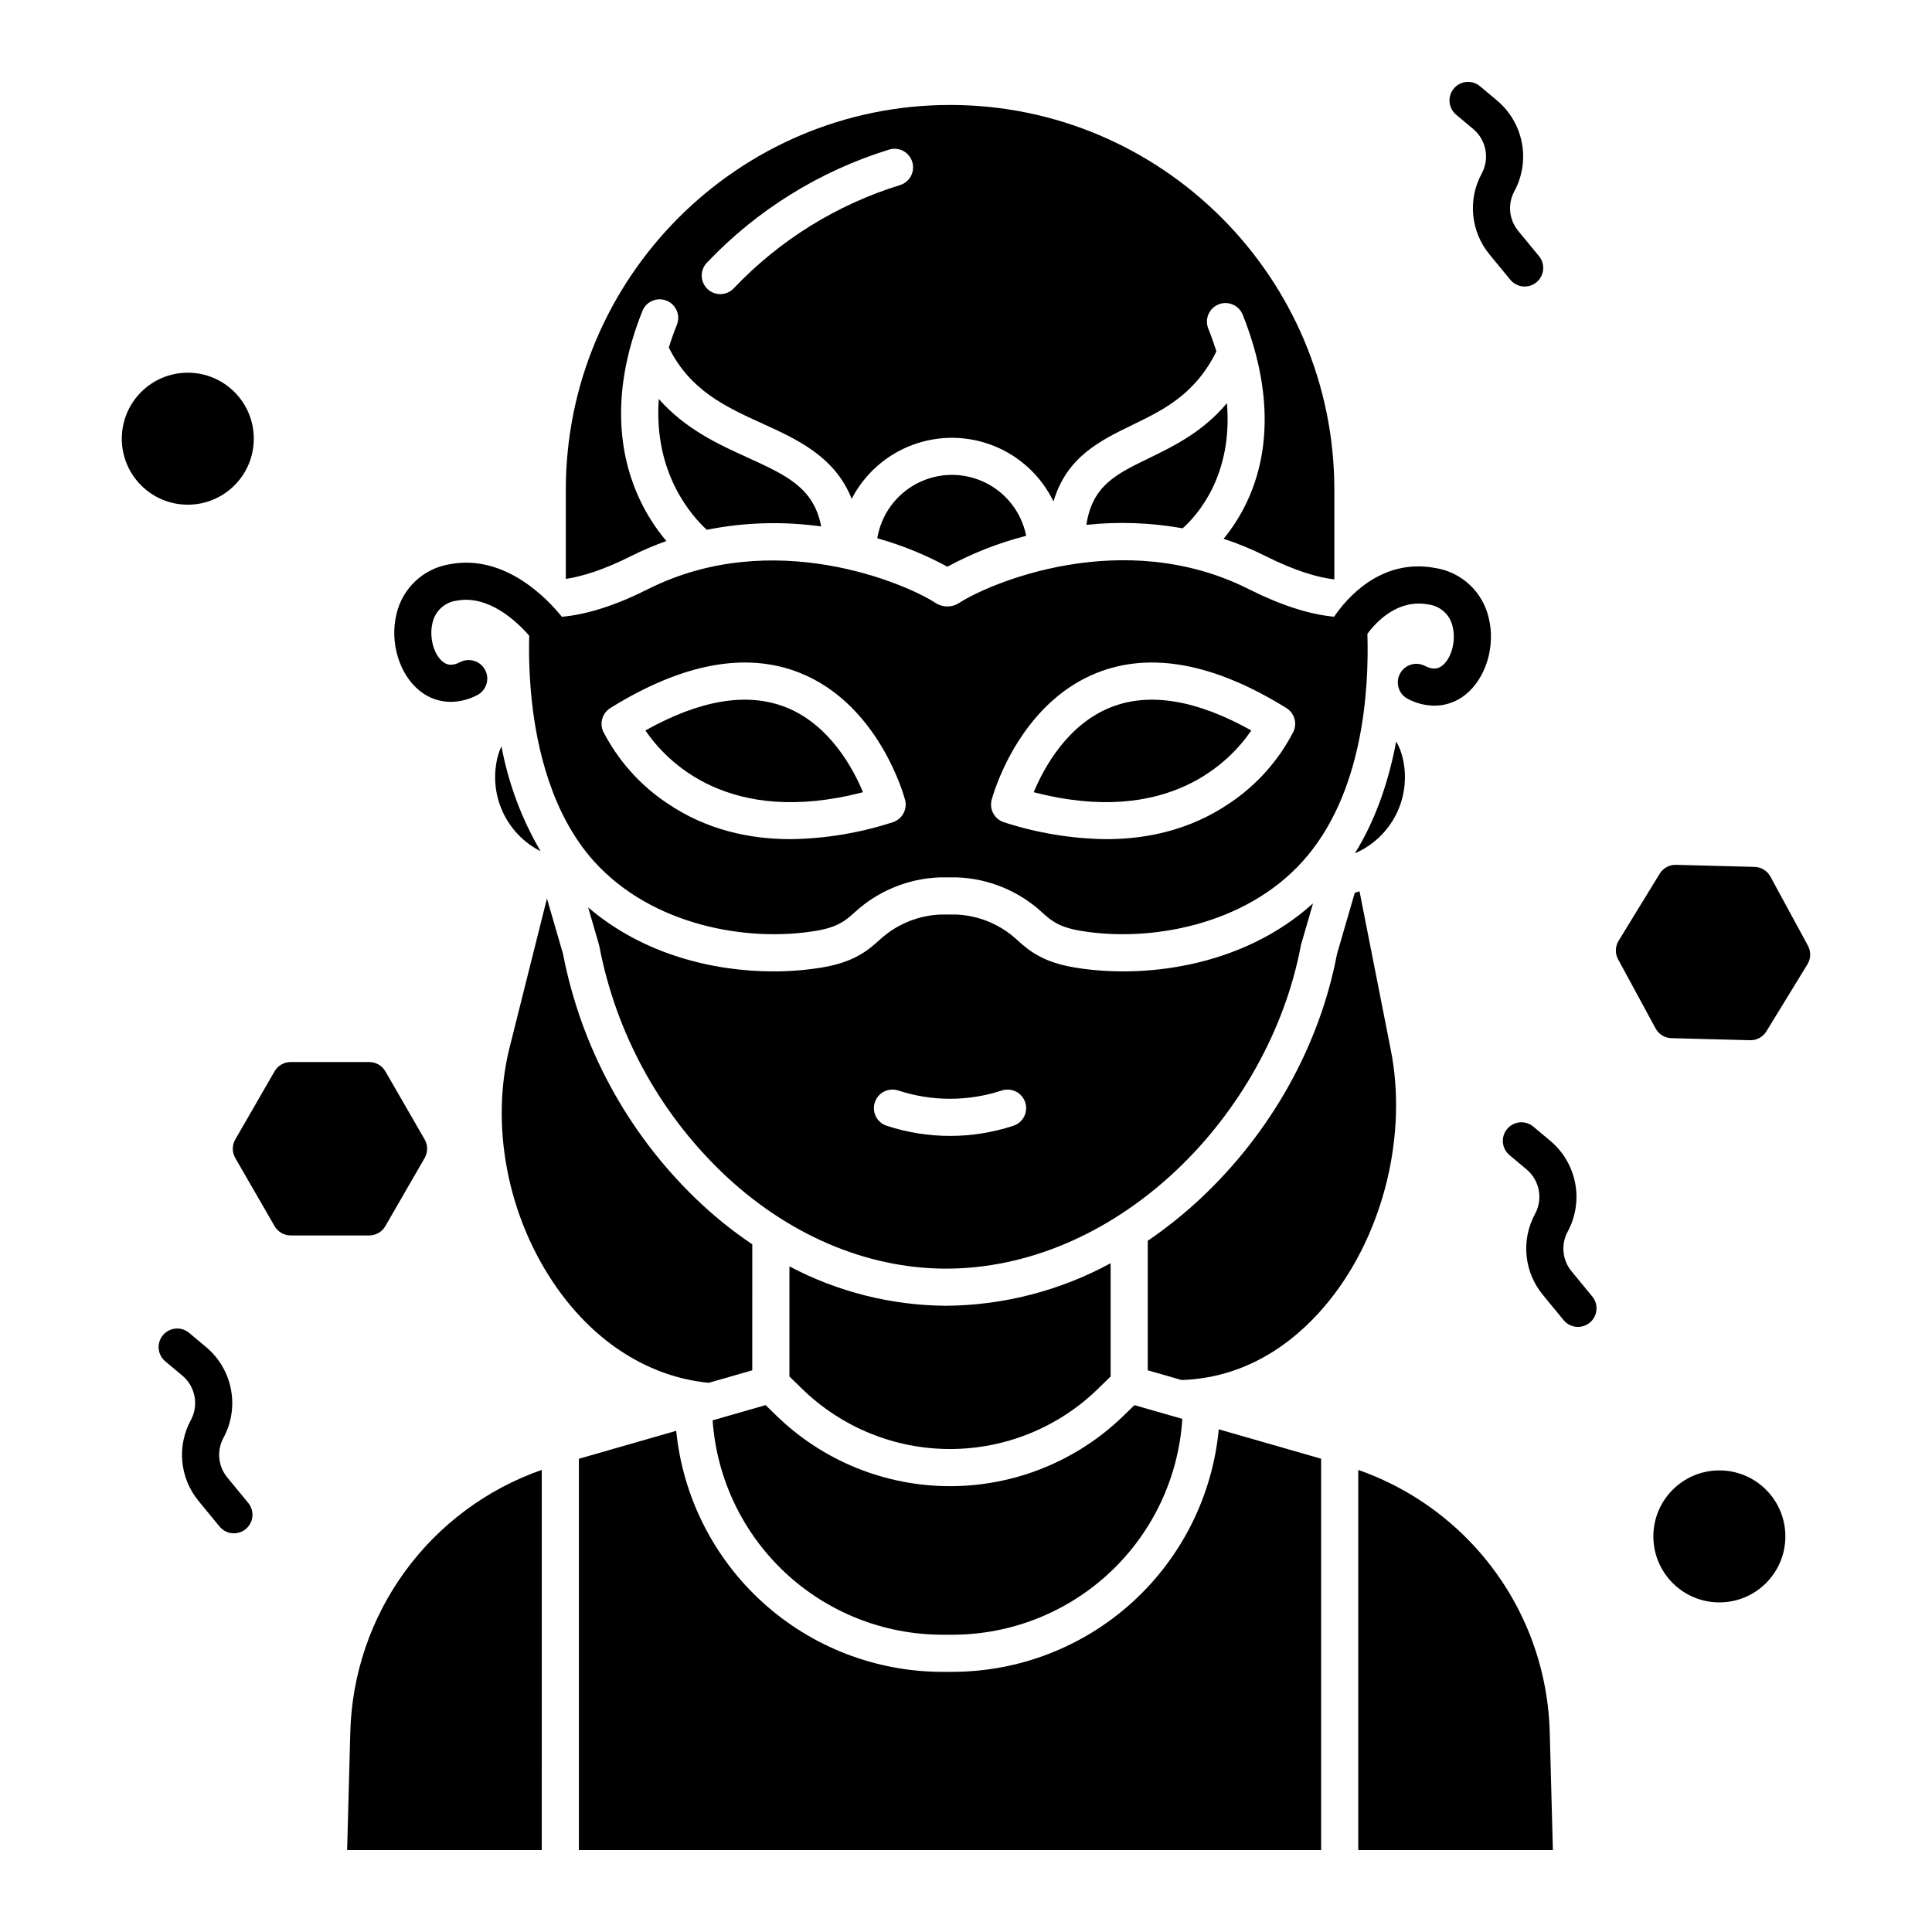
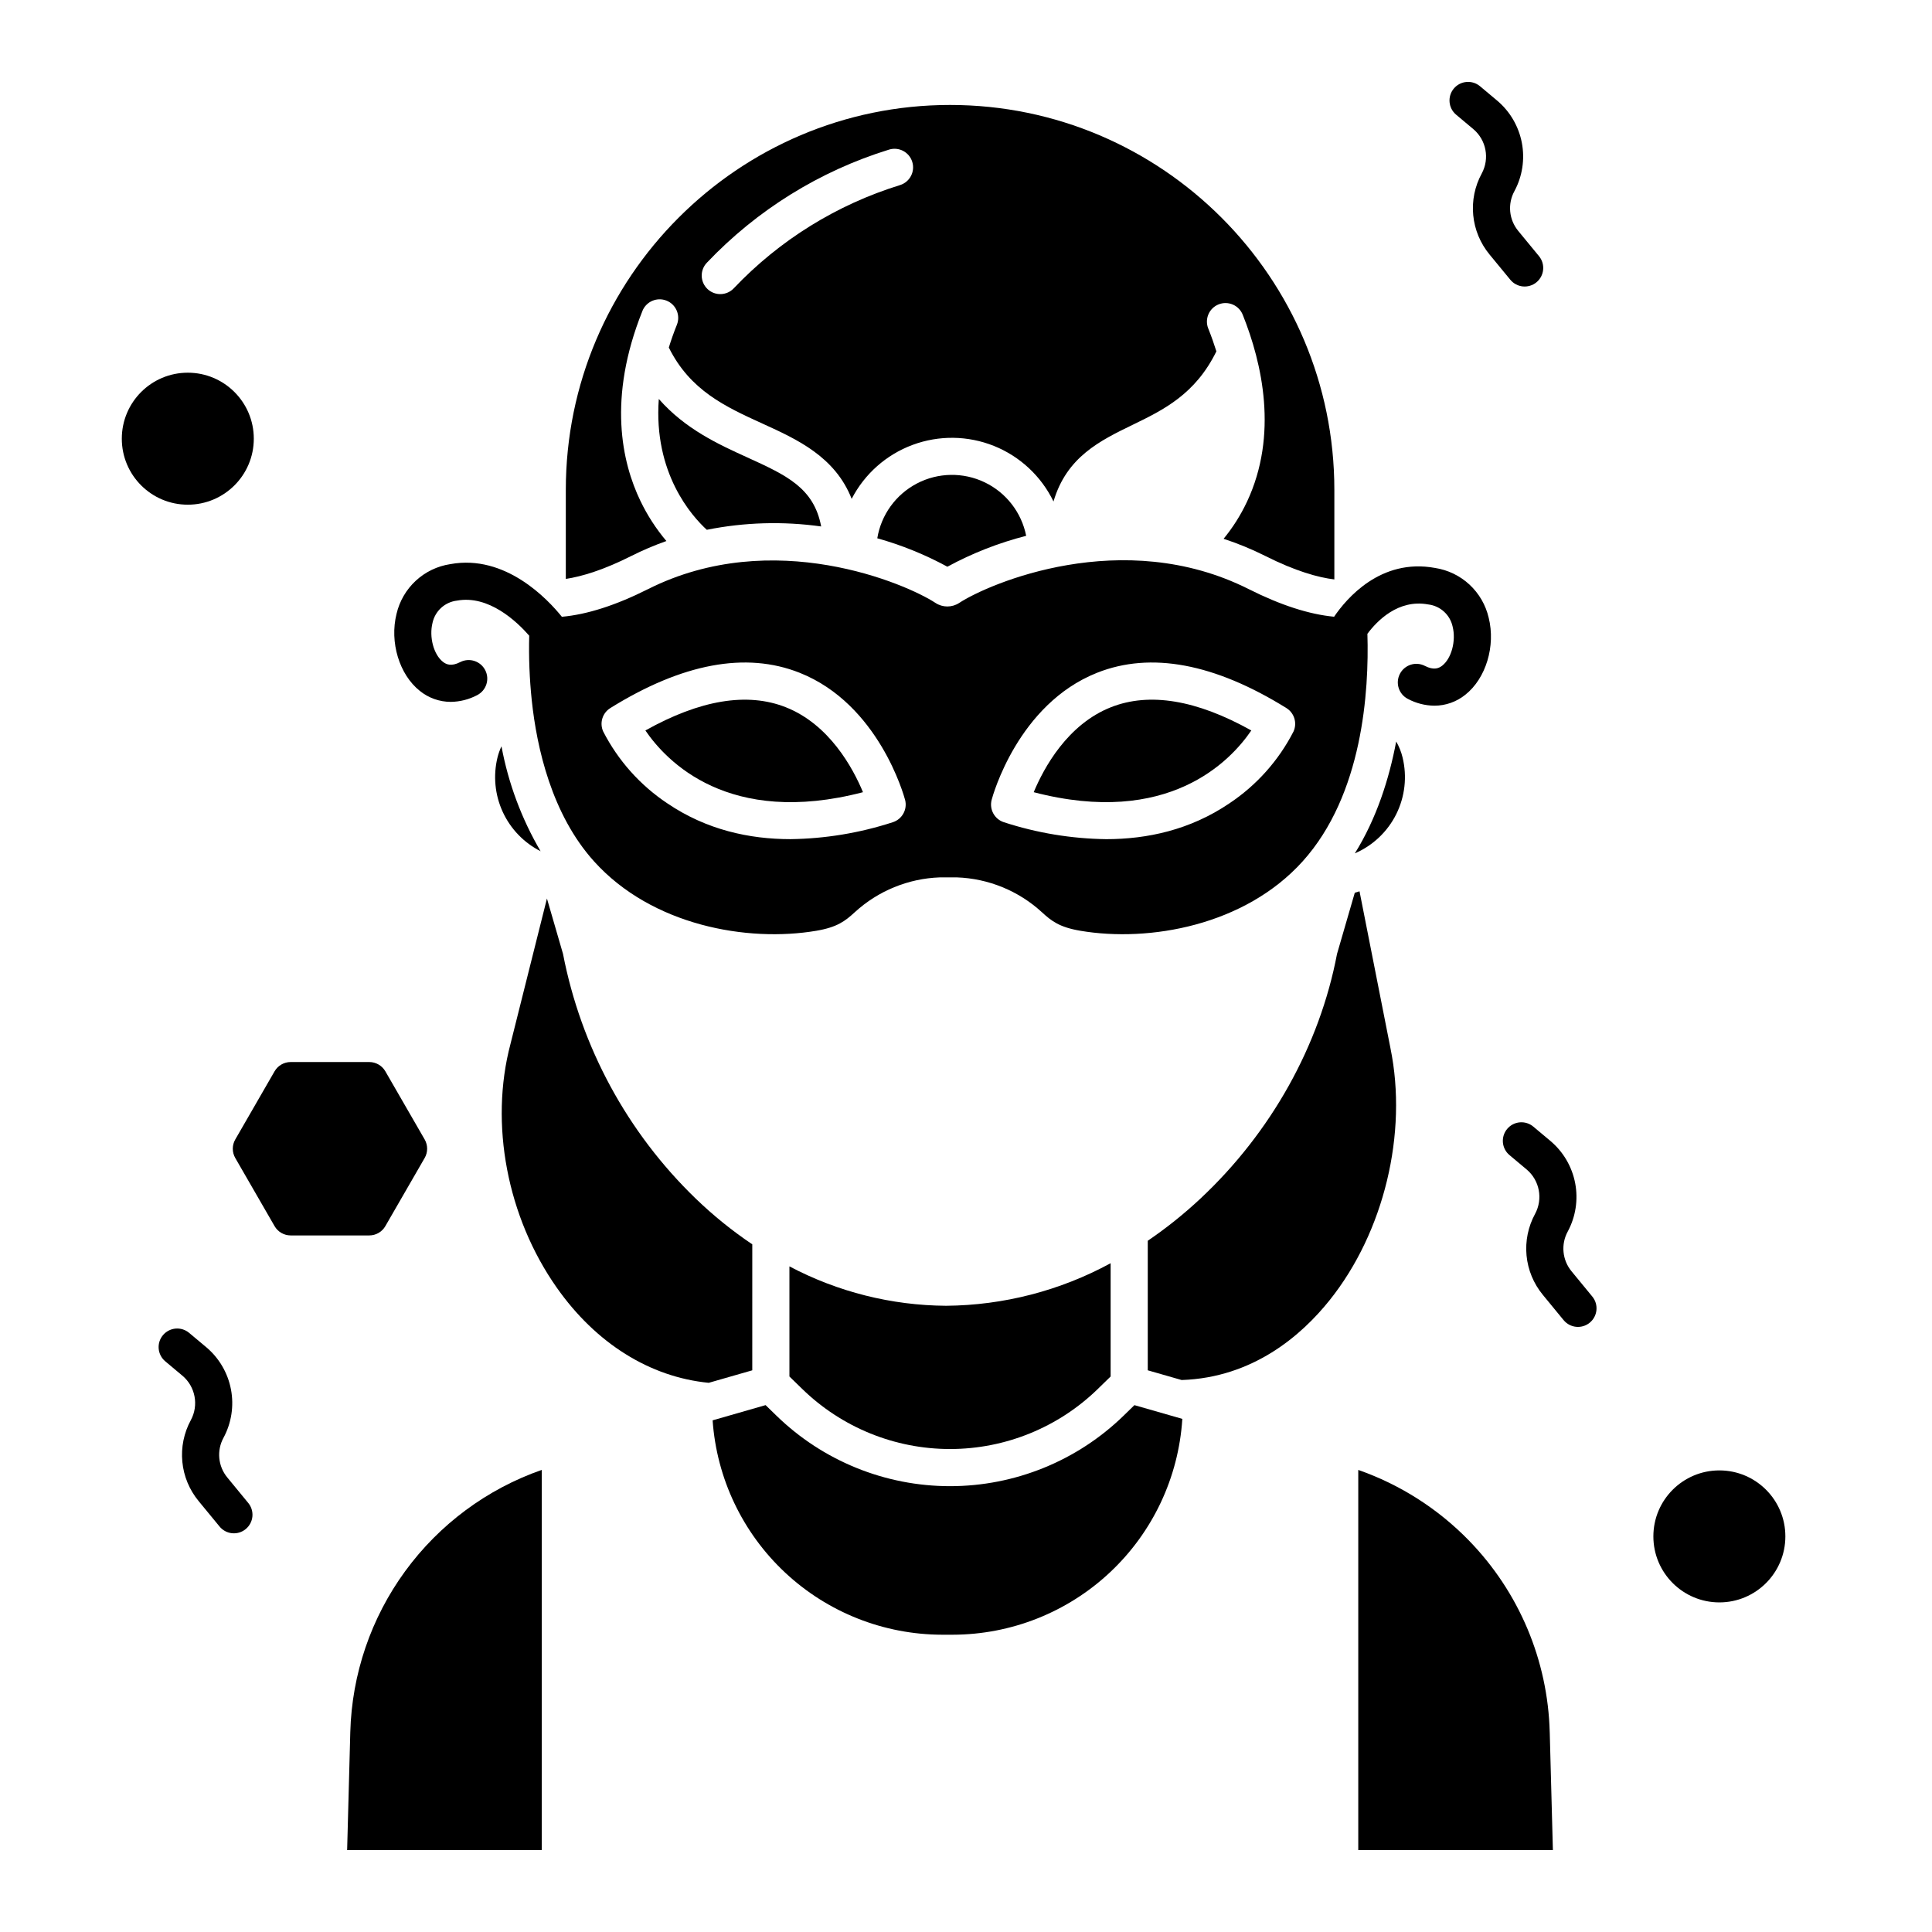
<svg xmlns="http://www.w3.org/2000/svg" fill="#000000" width="800px" height="800px" version="1.1" viewBox="144 144 512 512">
  <g>
    <path d="m617.14 551.16c0 9.66-7.832 17.492-17.488 17.492-9.66 0-17.492-7.832-17.492-17.492 0-9.656 7.832-17.488 17.492-17.488 9.656 0 17.488 7.832 17.488 17.488" />
-     <path d="m613.18 376.31c-0.836-1.547-2.438-2.527-4.195-2.574l-20.824-0.547v0.004c-1.758-0.047-3.406 0.852-4.328 2.348l-10.883 17.777c-0.922 1.5-0.969 3.375-0.129 4.922l9.938 18.32c0.84 1.547 2.441 2.523 4.203 2.566l20.824 0.543h0.129v0.004c1.711 0 3.301-0.891 4.195-2.352l10.883-17.777c0.918-1.5 0.969-3.375 0.129-4.922z" />
    <path d="m475.61 337.58c-14.492-8.105-26.977-10.184-37.172-6.168-11.562 4.555-17.801 16.074-20.492 22.527 35.621 9.277 52.133-8.223 57.664-16.359z" />
    <path d="m434.94 512.08 3.387-3.297v-30.016c-13.387 7.281-28.359 11.152-43.598 11.277-14.48-0.094-28.723-3.676-41.523-10.441v29.18l3.387 3.297c10.484 10.211 24.539 15.926 39.176 15.926s28.691-5.715 39.176-15.926z" />
    <path d="m346.89 516.37-14.039 4.035c1.078 15.41 7.953 29.836 19.246 40.379 11.289 10.539 26.152 16.41 41.598 16.434h2.758c15.512-0.02 30.438-5.945 41.742-16.566 11.309-10.621 18.148-25.148 19.133-40.633l-12.695-3.641-2.828 2.754h0.004c-12.32 12.004-28.844 18.719-46.043 18.719s-33.719-6.715-46.039-18.719z" />
-     <path d="m488.7 394.75c0.027-0.156 0.066-0.312 0.109-0.465l3.156-10.879c-18.949 17.109-45.402 20.004-63.309 16.965-8.156-1.383-11.867-4.297-15.254-7.414h0.004c-4.422-4.039-10.137-6.379-16.121-6.602h-3.938 0.004c-5.984 0.223-11.699 2.562-16.121 6.602-3.379 3.117-7.09 6.027-15.246 7.414-4.305 0.715-8.656 1.066-13.02 1.055-15.836 0-34.523-4.453-49.102-16.965l2.856 9.82-0.004 0.004c0.047 0.152 0.082 0.309 0.113 0.465 4.363 22.773 15.652 43.645 32.324 59.762 17.188 16.566 38.348 25.691 59.582 25.691 21.379 0 42.926-9.141 60.668-25.742 17.027-15.934 29.164-37.695 33.297-59.711zm-76.156 47.598v-0.004c-10.898 3.578-22.656 3.578-33.555 0-2.586-0.84-3.996-3.617-3.152-6.203 0.84-2.582 3.617-3.992 6.203-3.152 8.914 2.93 18.535 2.93 27.453 0 2.582-0.84 5.359 0.57 6.203 3.152 0.84 2.586-0.57 5.363-3.152 6.203z" />
    <path d="m320.6 287.38c-2.731-3.238-5.043-6.809-6.879-10.625-4.891-10.16-8.77-27.141 0.527-50.34l-0.004-0.004c1.012-2.519 3.875-3.746 6.398-2.738 2.523 1.012 3.746 3.875 2.738 6.398-0.832 2.066-1.535 4.078-2.137 6.031 5.664 11.402 14.996 15.676 24.863 20.172 9.145 4.164 19.203 8.75 23.594 19.926 3.418-6.609 9.176-11.711 16.148-14.301 6.977-2.594 14.664-2.492 21.57 0.281 6.902 2.773 12.527 8.023 15.77 14.719 3.481-11.824 12.34-16.125 20.973-20.316 8.176-3.969 16.605-8.082 22.195-19.473-0.613-1.949-1.312-3.949-2.144-6.027h-0.004c-0.492-1.211-0.48-2.57 0.031-3.777 0.512-1.203 1.484-2.156 2.699-2.641 1.215-0.488 2.574-0.469 3.777 0.047 1.203 0.52 2.148 1.496 2.629 2.715 5.125 12.793 9.477 31.785 1.102 49.582h-0.004c-1.645 3.5-3.723 6.785-6.176 9.773 3.797 1.246 7.5 2.769 11.07 4.562 7.992 4.023 13.961 5.684 18.281 6.211v-23.742c0-56.246-45.684-102-101.84-102-56.148 0-101.83 45.754-101.83 101.99v23.617c4.231-0.645 9.918-2.34 17.355-6.082 3.012-1.516 6.117-2.836 9.293-3.961zm10.746-73.781v0.004c13.254-13.961 29.875-24.277 48.266-29.957 2.598-0.801 5.352 0.66 6.148 3.254 0.801 2.598-0.66 5.352-3.254 6.152-16.777 5.184-31.941 14.594-44.027 27.328-0.898 0.961-2.141 1.52-3.453 1.559-1.309 0.039-2.582-0.445-3.535-1.352-0.949-0.902-1.5-2.148-1.527-3.461s0.469-2.582 1.383-3.523z" />
    <path d="m503.05 370.15c4.769-2.062 8.656-5.742 10.973-10.391 2.312-4.652 2.906-9.973 1.676-15.02-0.355-1.484-0.926-2.91-1.695-4.231-1.875 9.973-5.211 20.406-10.953 29.641z" />
    <path d="m318.59 249.73c-1.441 19.672 8.73 31.02 12.719 34.672 9.98-2 20.227-2.297 30.309-0.883-1.918-10.246-9.25-13.594-19.582-18.301-7.551-3.434-16.426-7.477-23.445-15.488z" />
    <path d="m376.49 286.65c6.453 1.805 12.68 4.332 18.566 7.535 6.602-3.578 13.617-6.328 20.891-8.188-1.23-6.191-5.305-11.445-10.996-14.176-5.691-2.731-12.34-2.621-17.938 0.297-5.602 2.918-9.5 8.301-10.523 14.531z" />
-     <path d="m448.46 265.43c-8.77 4.254-14.98 7.281-16.562 17.656h0.004c8.5-0.898 17.09-0.586 25.504 0.922 3.836-3.41 13.355-13.938 11.742-33.168-6.426 7.664-14.129 11.402-20.688 14.59z" />
    <path d="m372.7 353.94c-2.688-6.449-8.93-17.973-20.492-22.527-10.195-4.016-22.688-1.938-37.172 6.168 5.531 8.137 22.039 25.641 57.664 16.359z" />
    <path d="m236.83 603.04-0.836 31.246h51.574l0.004-100.75c-14.512 5.07-27.137 14.434-36.199 26.844-9.062 12.414-14.133 27.289-14.543 42.656z" />
-     <path d="m396.46 587.06h-2.758c-17.574-0.023-34.52-6.57-47.543-18.371-13.027-11.805-21.207-28.02-22.957-45.508l-25.789 7.406v103.7h196.7v-103.71l-27.129-7.793c-1.66 17.566-9.805 33.883-22.844 45.766-13.043 11.883-30.043 18.48-47.684 18.504z" />
    <path d="m331.82 510.46 11.539-3.312 0.004-33.387c-5.363-3.609-10.398-7.68-15.043-12.172-18.078-17.484-30.336-40.102-35.113-64.793l-4.262-14.676-9.672 38.574c-5.582 21.129-0.879 45.836 12.266 64.535 10.383 14.773 24.676 23.711 40.281 25.23z" />
    <path d="m512.49 421.8-8.203-41.594c-0.414 0.137-0.832 0.262-1.254 0.379l-4.707 16.211c-4.617 24.297-17.465 47.312-36.203 64.848-4.356 4.078-9.02 7.812-13.953 11.168v34.332l8.98 2.578c18.914-0.641 31.762-11.832 39.234-21.18 14.398-18.008 20.723-44.207 16.105-66.742z" />
    <path d="m275.84 344.74c-1.176 4.824-0.688 9.902 1.383 14.41 2.074 4.512 5.613 8.188 10.039 10.434-5.039-8.598-8.547-18.004-10.367-27.805-0.449 0.949-0.801 1.941-1.055 2.961z" />
    <path d="m533.29 552.26c-8.199-8.426-18.242-14.832-29.336-18.715v100.75h51.578l-0.836-31.246h-0.004c-0.488-19.02-8.129-37.156-21.402-50.785z" />
    <path d="m246.12 468.94 10.414-18.055 0.004-0.004c0.879-1.52 0.879-3.394 0-4.918l-10.418-18.055c-0.879-1.52-2.504-2.457-4.262-2.457h-20.832c-1.758 0-3.383 0.938-4.262 2.457l-10.414 18.059c-0.879 1.52-0.879 3.394 0 4.918l10.414 18.055c0.879 1.523 2.504 2.461 4.262 2.461h20.84c1.754 0 3.379-0.941 4.254-2.461z" />
-     <path d="m204.24 535.55c-2.457-2.973-2.856-7.141-1.008-10.527 2.109-3.918 2.809-8.438 1.977-12.809-0.832-4.371-3.141-8.32-6.543-11.188l-4.547-3.805c-1-0.84-2.293-1.246-3.594-1.133-1.297 0.117-2.5 0.742-3.34 1.742-1.746 2.082-1.473 5.184 0.609 6.93l4.547 3.812h0.004c3.434 2.898 4.367 7.809 2.234 11.766-1.84 3.375-2.625 7.223-2.258 11.047 0.363 3.824 1.871 7.453 4.316 10.414l5.512 6.699c0.82 1.027 2.023 1.684 3.332 1.82 1.309 0.137 2.617-0.258 3.633-1.094 1.016-0.836 1.656-2.043 1.777-3.356 0.117-1.309-0.293-2.613-1.141-3.617z" />
+     <path d="m204.24 535.55c-2.457-2.973-2.856-7.141-1.008-10.527 2.109-3.918 2.809-8.438 1.977-12.809-0.832-4.371-3.141-8.32-6.543-11.188l-4.547-3.805c-1-0.84-2.293-1.246-3.594-1.133-1.297 0.117-2.5 0.742-3.34 1.742-1.746 2.082-1.473 5.184 0.609 6.93l4.547 3.812h0.004c3.434 2.898 4.367 7.809 2.234 11.766-1.84 3.375-2.625 7.223-2.258 11.047 0.363 3.824 1.871 7.453 4.316 10.414l5.512 6.699c0.82 1.027 2.023 1.684 3.332 1.82 1.309 0.137 2.617-0.258 3.633-1.094 1.016-0.836 1.656-2.043 1.777-3.356 0.117-1.309-0.293-2.613-1.141-3.617" />
    <path d="m534.44 178.21c3.438 2.894 4.371 7.805 2.238 11.766-1.84 3.371-2.625 7.219-2.258 11.043 0.367 3.828 1.871 7.453 4.316 10.418l5.512 6.699c1.727 2.098 4.824 2.402 6.926 0.676 2.098-1.727 2.402-4.828 0.676-6.926l-5.512-6.699h0.004c-2.457-2.973-2.856-7.141-1.012-10.523 2.109-3.914 2.809-8.438 1.977-12.809-0.832-4.367-3.141-8.32-6.539-11.188l-4.547-3.812c-2.082-1.746-5.188-1.477-6.938 0.605-1.746 2.082-1.477 5.188 0.605 6.934z" />
    <path d="m211.26 260.26c0 9.656-7.832 17.488-17.492 17.488-9.66 0-17.488-7.832-17.488-17.488 0-9.66 7.828-17.492 17.488-17.492 9.66 0 17.492 7.832 17.492 17.492" />
    <path d="m560.47 480.9c-2.453-2.973-2.852-7.141-1.008-10.523 2.109-3.918 2.809-8.441 1.977-12.809-0.832-4.371-3.141-8.32-6.543-11.188l-4.547-3.812c-2.082-1.746-5.184-1.477-6.93 0.605-1.746 2.082-1.477 5.188 0.605 6.934l4.547 3.812h0.004c3.438 2.898 4.371 7.809 2.238 11.766-1.84 3.375-2.629 7.223-2.262 11.047 0.367 3.824 1.871 7.453 4.316 10.414l5.504 6.699h0.004c1.723 2.102 4.824 2.402 6.922 0.68 2.102-1.727 2.406-4.828 0.68-6.926z" />
    <path d="m255.25 327.09c2.324 1.883 5.227 2.91 8.215 2.914 2.449-0.031 4.856-0.648 7.016-1.797 2.402-1.25 3.344-4.203 2.106-6.609-1.238-2.41-4.184-3.367-6.602-2.144-2.43 1.25-3.746 0.613-4.625-0.078-2.445-1.938-3.672-6.566-2.738-10.316 0.68-3.141 3.277-5.508 6.469-5.887 8.41-1.551 15.855 5.516 19.152 9.285l0.004 0.004c-0.148 5.727 0.078 11.453 0.676 17.148 1.336 12.594 5.285 30.223 16.523 42.68 15.328 16.996 40.621 21.477 58.891 18.375 5.539-0.941 7.644-2.57 10.223-4.949h0.004c6.168-5.644 14.148-8.906 22.504-9.199h0.184 4.133 0.184 0.004c8.359 0.293 16.336 3.555 22.504 9.199 2.578 2.379 4.688 4.008 10.227 4.949 18.266 3.102 43.562-1.379 58.891-18.375 15.949-17.68 17.645-45.113 17.18-60.324 2.523-3.387 8.148-9.25 16.117-7.781h0.004c3.191 0.379 5.793 2.742 6.469 5.887 0.934 3.75-0.297 8.379-2.738 10.316-0.875 0.688-2.191 1.328-4.625 0.078-2.418-1.242-5.383-0.289-6.625 2.133-1.242 2.418-0.289 5.383 2.133 6.625 2.16 1.148 4.566 1.766 7.016 1.793 2.988 0 5.891-1.031 8.215-2.914 5.449-4.316 8.043-12.898 6.176-20.406h-0.004c-0.781-3.367-2.555-6.426-5.09-8.777-2.539-2.352-5.723-3.887-9.141-4.41-14.418-2.648-23.5 8.168-26.734 12.93-6.594-0.621-14.176-3.066-22.621-7.316-33.445-16.828-69.023-1.398-76.723 3.656-1.91 1.258-4.387 1.258-6.297 0-7.641-5.023-42.953-20.367-76.172-3.656-8.539 4.297-16.191 6.742-22.836 7.328-3.652-4.543-14.922-16.645-29.574-13.949h-0.004c-3.422 0.52-6.606 2.055-9.145 4.406-2.535 2.352-4.309 5.41-5.094 8.777-1.867 7.508 0.73 16.086 6.172 20.406zm151.55 28.859c0.273-1.031 6.965-25.344 27.957-33.664 14.211-5.633 31.086-2.484 50.152 9.359 2.094 1.301 2.902 3.949 1.891 6.199-3.949 7.707-9.812 14.273-17.023 19.07-10.359 7.023-21.766 9.473-32.613 9.473-9.203-0.121-18.336-1.629-27.086-4.477-2.512-0.793-3.953-3.418-3.277-5.961zm-101.06-24.305c19.07-11.844 35.941-14.992 50.152-9.359 20.992 8.32 27.684 32.633 27.957 33.664h0.004c0.676 2.543-0.77 5.168-3.277 5.957-8.754 2.848-17.887 4.356-27.086 4.477-10.852 0-22.254-2.445-32.613-9.473h-0.004c-7.211-4.797-13.07-11.359-17.023-19.066-1.012-2.25-0.203-4.898 1.895-6.199z" />
  </g>
</svg>